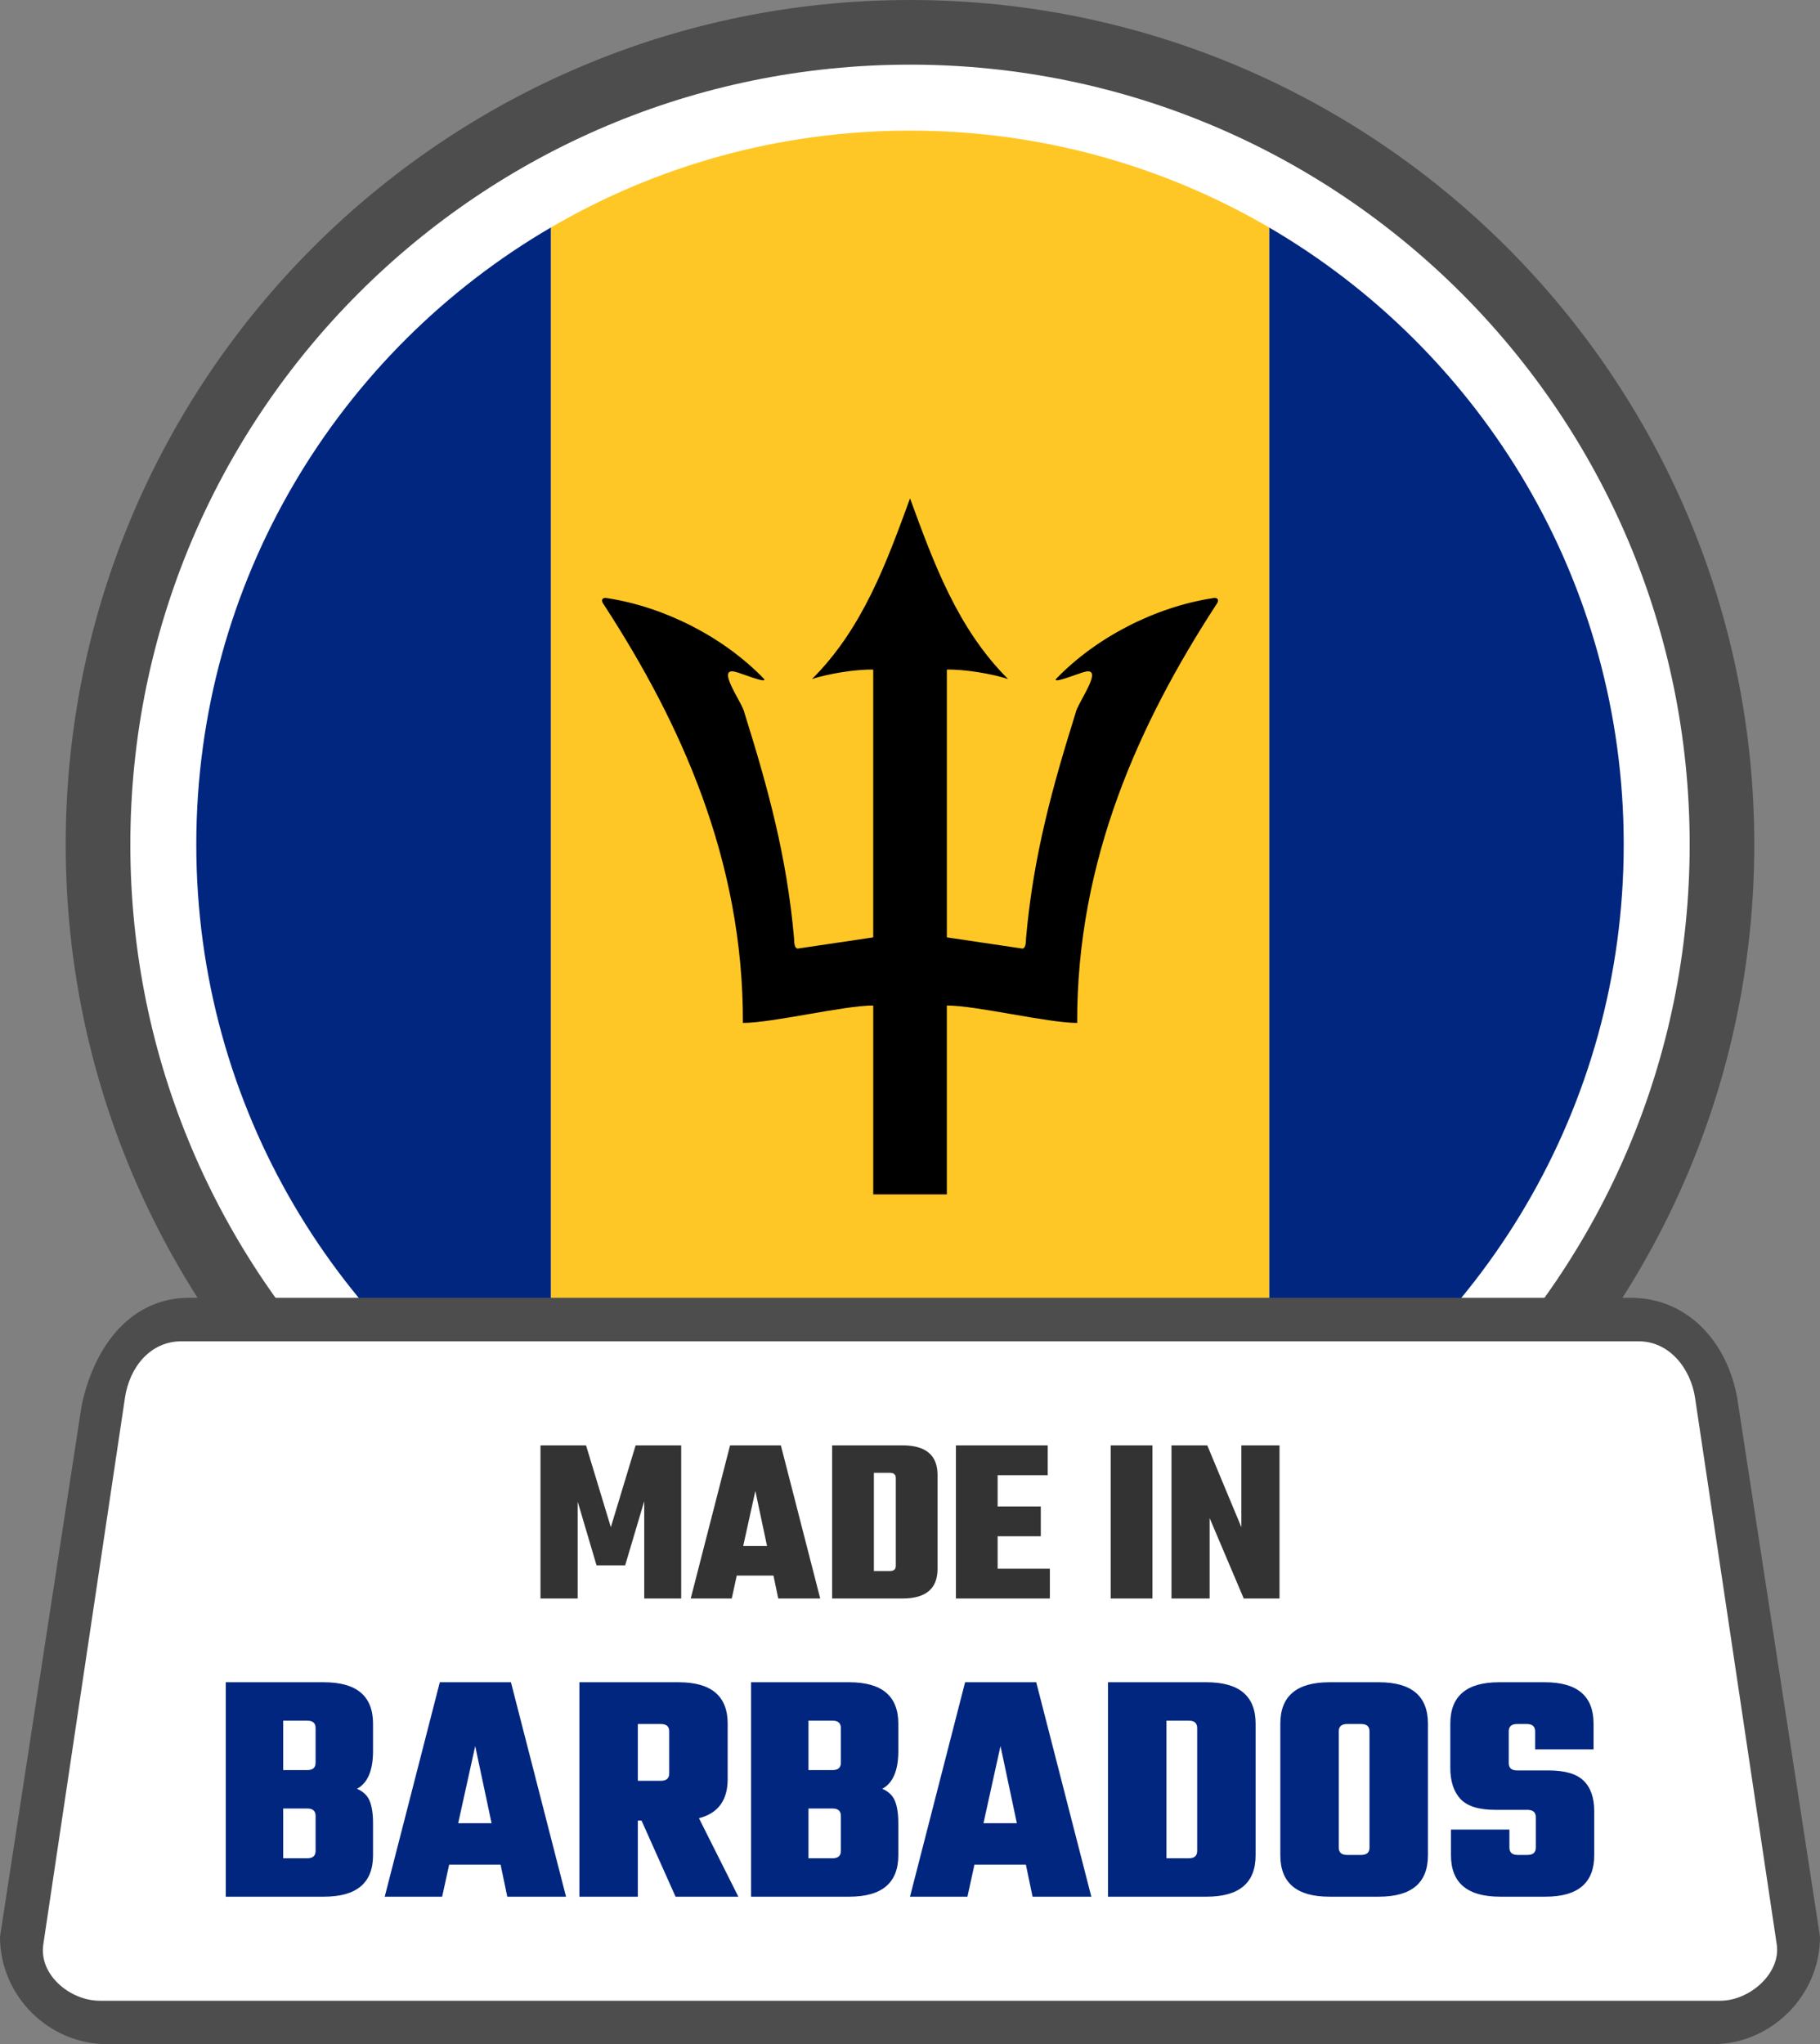
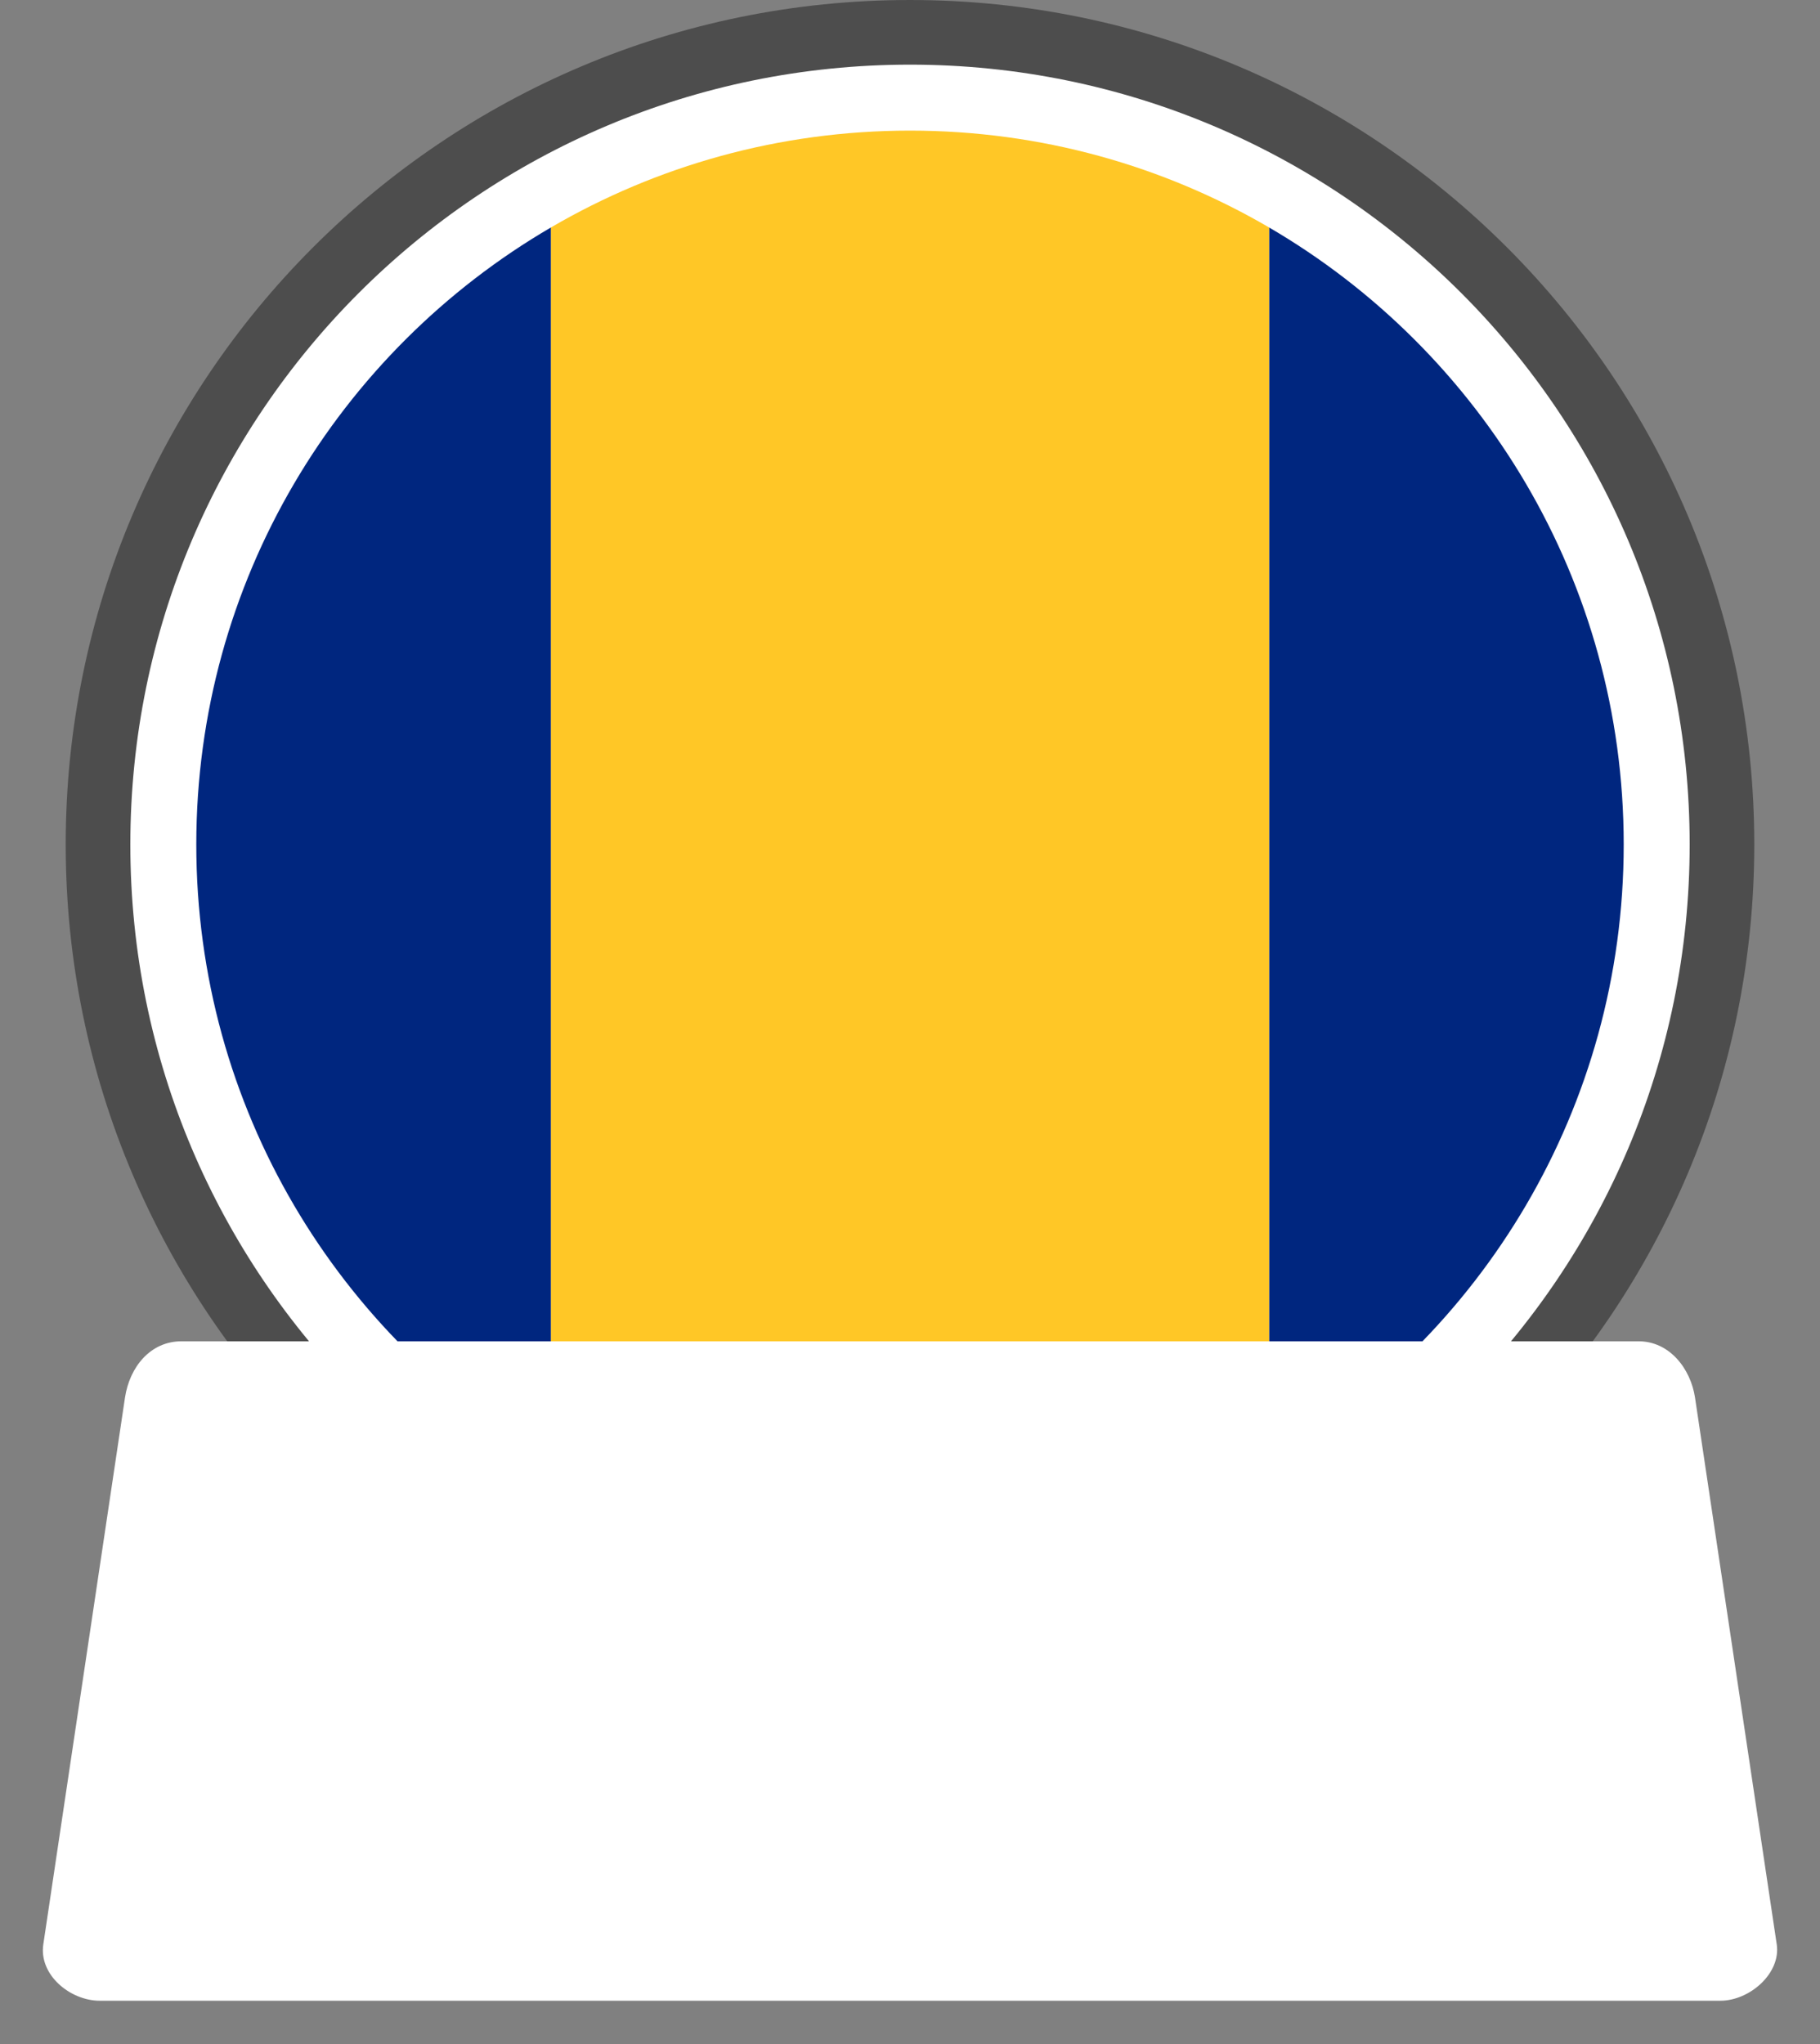
<svg xmlns="http://www.w3.org/2000/svg" shape-rendering="geometricPrecision" text-rendering="geometricPrecision" image-rendering="optimizeQuality" fill-rule="evenodd" clip-rule="evenodd" viewBox="0 0 456 512.051">
  <rect x="0" y="0" width="456" height="512.051" fill="#808080" stroke="none" />
  <path fill="#4D4D4D" fill-rule="nonzero" d="M227.999 0c58.407 0 111.296 23.685 149.574 61.963 38.277 38.278 61.962 91.167 61.962 149.573 0 58.407-23.685 111.296-61.962 149.574-38.278 38.277-91.167 61.963-149.574 61.963-58.4 0-111.295-23.686-149.573-61.963-38.278-38.278-61.963-91.173-61.963-149.574 0-58.406 23.685-111.295 61.963-149.573C116.704 23.685 169.593 0 227.999 0z" />
  <path fill="#fff" fill-rule="nonzero" d="M228 16.193c53.94 0 102.779 21.869 138.129 57.216 35.347 35.349 57.216 84.188 57.216 138.128 0 53.94-21.869 102.779-57.219 138.126-35.347 35.35-84.186 57.219-138.126 57.219s-102.779-21.869-138.128-57.216c-35.347-35.35-57.216-84.189-57.216-138.129S54.525 108.758 89.872 73.409C125.221 38.062 174.06 16.193 228 16.193z" />
  <path fill="#00267F" fill-rule="nonzero" d="M317.982 56.985c53.133 30.999 88.838 88.601 88.838 154.552 0 65.949-35.705 123.553-88.838 154.553V56.985zM138.038 366.102c-53.142-30.997-88.857-88.606-88.857-154.565s35.715-123.57 88.857-154.565v309.13z" />
  <path fill="#FFC726" fill-rule="nonzero" d="M317.973 366.095V56.977c-26.429-15.419-57.168-24.26-89.973-24.26-32.797 0-63.529 8.839-89.952 24.25v309.14c26.423 15.41 57.155 24.25 89.952 24.25 32.805 0 63.544-8.843 89.973-24.262z" />
-   <path fill-rule="nonzero" d="M228.01 124.841c-5.847 15.946-11.807 32.544-24.56 45.251 3.959-1.303 10.885-2.474 15.339-2.361v67.068l-18.937 2.811c-.676-.069-.9-1.125-.9-2.564-1.822-20.825-6.747-38.323-12.414-56.428-.405-2.474-7.579-11.922-2.047-10.255.674.087 8.075 3.102 6.904 1.663-10.075-10.435-24.806-17.946-39.111-20.174-1.259-.314-2 .315-.876 1.776 18.981 29.217 34.859 63.693 34.725 104.604 7.377 0 25.258-4.364 32.656-4.364v47.322h18.442v-47.322c7.399 0 25.28 4.364 32.656 4.364-.134-40.911 15.744-75.387 34.725-104.604 1.125-1.461.383-2.09-.876-1.776-14.304 2.228-29.036 9.739-39.111 20.174-1.171 1.439 6.231-1.576 6.904-1.663 5.533-1.667-1.642 7.781-2.047 10.255-5.666 18.105-10.591 35.603-12.414 56.428 0 1.439-.224 2.495-.9 2.564l-18.937-2.811v-67.068c4.455-.113 11.38 1.058 15.339 2.361-12.753-12.707-18.713-29.305-24.56-45.251z" />
-   <path fill="#4D4D4D" fill-rule="nonzero" d="M47.375 325.083h361.244c14.714 0 24.953 11.894 26.916 26.916L456 485.135c0 14.714-12.202 26.916-26.916 26.916H26.91C12.147 512.051 0 499.898 0 485.135l20.465-133.136c3.364-15.668 12.866-26.91 26.91-26.916z" />
  <path fill="#fff" d="M45.439 335.981h365.124c7.759 0 13.042 6.878 14.128 14.128l20.467 136.921c1.086 7.258-6.775 14.128-14.128 14.128H24.98c-7.353 0-15.278-6.438-14.128-14.128l20.459-136.921c1.15-7.69 6.382-14.128 14.128-14.128z" />
-   <path fill="#333" fill-rule="nonzero" d="M144.742 400.405h-9.322v-38.359h11.412l6.213 20.495 6.213-20.495h11.414v38.359h-9.262v-24.377l-4.779 16.071h-7.169l-4.72-15.951v24.257zm50.246 0l-1.195-5.735h-9.202l-1.254 5.735H173.06l9.858-38.359h12.726l9.86 38.359h-10.516zm-8.784-13.143h5.976l-2.927-13.803-3.049 13.803zm22.289-25.216h17.624c5.855 0 8.784 2.471 8.784 7.41v23.541c0 4.94-2.929 7.408-8.784 7.408h-17.624v-38.359zm15.951 30.172v-21.986c0-.876-.498-1.315-1.493-1.315h-4.003v24.616h4.003c.995 0 1.493-.436 1.493-1.315zm25.513.718h13.085v7.469h-23.54v-38.359h23.004v7.469h-12.549v7.828h10.814v7.467h-10.814v8.126zm28.322-30.89h10.455v38.359h-10.455v-38.359zm32.741 0h9.56v38.359h-8.962l-8.543-20.135v20.135h-9.56v-38.359h8.963l8.542 20.495v-20.495z" />
-   <path fill="#00267F" fill-rule="nonzero" d="M79.07 441.548v-8.701c0-1.227-.695-1.842-2.09-1.842h-6.026v12.384h6.026c1.395 0 2.09-.614 2.09-1.841zm0 22.089v-8.785c0-1.227-.695-1.842-2.09-1.842h-6.026v12.468h6.026c1.395 0 2.09-.615 2.09-1.841zm-22.505-42.253h24.599c8.198 0 12.299 3.459 12.299 10.375v6.862c0 4.852-1.339 8.003-4.018 9.452 1.564.671 2.622 1.688 3.181 3.054.556 1.369.837 3.223.837 5.565v8.033c0 6.915-4.101 10.374-12.299 10.374H56.565v-53.715zm70.532 53.715l-1.673-8.033h-12.885l-1.759 8.033H96.39l13.805-53.715h17.822l13.805 53.715h-14.725zm-12.299-18.407h8.367l-4.101-19.328-4.266 19.328zm45.011-.669v19.076h-14.641v-53.715h24.851c8.198 0 12.299 3.459 12.299 10.375v13.89c0 5.298-2.401 8.562-7.196 9.789l9.872 19.661h-15.73l-8.532-19.076h-.923zm5.775-24.181h-5.775v14.224h5.775c1.395 0 2.09-.613 2.09-1.84v-10.543c0-1.227-.695-1.841-2.09-1.841zm45.097 9.706v-8.701c0-1.227-.696-1.842-2.091-1.842h-6.025v12.384h6.025c1.395 0 2.091-.614 2.091-1.841zm0 22.089v-8.785c0-1.227-.696-1.842-2.091-1.842h-6.025v12.468h6.025c1.395 0 2.091-.615 2.091-1.841zm-22.506-42.253h24.599c8.198 0 12.299 3.459 12.299 10.375v6.862c0 4.852-1.339 8.003-4.017 9.452 1.563.671 2.622 1.688 3.18 3.054.557 1.369.837 3.223.837 5.565v8.033c0 6.915-4.101 10.374-12.299 10.374h-24.599v-53.715zm70.533 53.715l-1.674-8.033h-12.885l-1.759 8.033H228l13.805-53.715h17.822l13.805 53.715h-14.724zm-12.3-18.407h8.367l-4.1-19.328-4.267 19.328zm31.207-35.308h24.682c8.199 0 12.299 3.459 12.299 10.375v32.966c0 6.915-4.1 10.374-12.299 10.374h-24.682v-53.715zm22.34 42.253v-30.79c0-1.227-.697-1.842-2.093-1.842h-5.606v34.473h5.606c1.396 0 2.093-.615 2.093-1.841zm33.132-42.253h12.383c8.201 0 12.299 3.459 12.299 10.375v32.966c0 6.915-4.098 10.374-12.299 10.374h-12.383c-8.199 0-12.299-3.459-12.299-10.374v-32.966c0-6.916 4.1-10.375 12.299-10.375zm10.041 41.416v-29.117c0-1.227-.698-1.841-2.093-1.841h-3.513c-1.396 0-2.093.614-2.093 1.841V462.8c0 1.227.697 1.842 2.093 1.842h3.513c1.395 0 2.093-.615 2.093-1.842zm41.667 0v-7.613c0-1.227-.698-1.842-2.093-1.842h-8.033c-4.127 0-7.04-.905-8.743-2.718-1.7-1.814-2.551-4.422-2.551-7.823v-11.045c0-6.916 4.071-10.375 12.216-10.375h11.463c8.142 0 12.214 3.459 12.214 10.375v6.442h-14.641v-4.518c0-1.227-.698-1.841-2.094-1.841h-2.424c-1.396 0-2.093.614-2.093 1.841v7.948c0 1.227.697 1.842 2.093 1.842h7.864c4.128 0 7.07.863 8.826 2.593 1.759 1.729 2.637 4.266 2.637 7.613v11.046c0 6.915-4.071 10.374-12.216 10.374h-11.378c-8.201 0-12.299-3.459-12.299-10.374v-6.443h14.641v4.518c0 1.227.698 1.842 2.091 1.842h2.427c1.395 0 2.093-.615 2.093-1.842z" />
</svg>